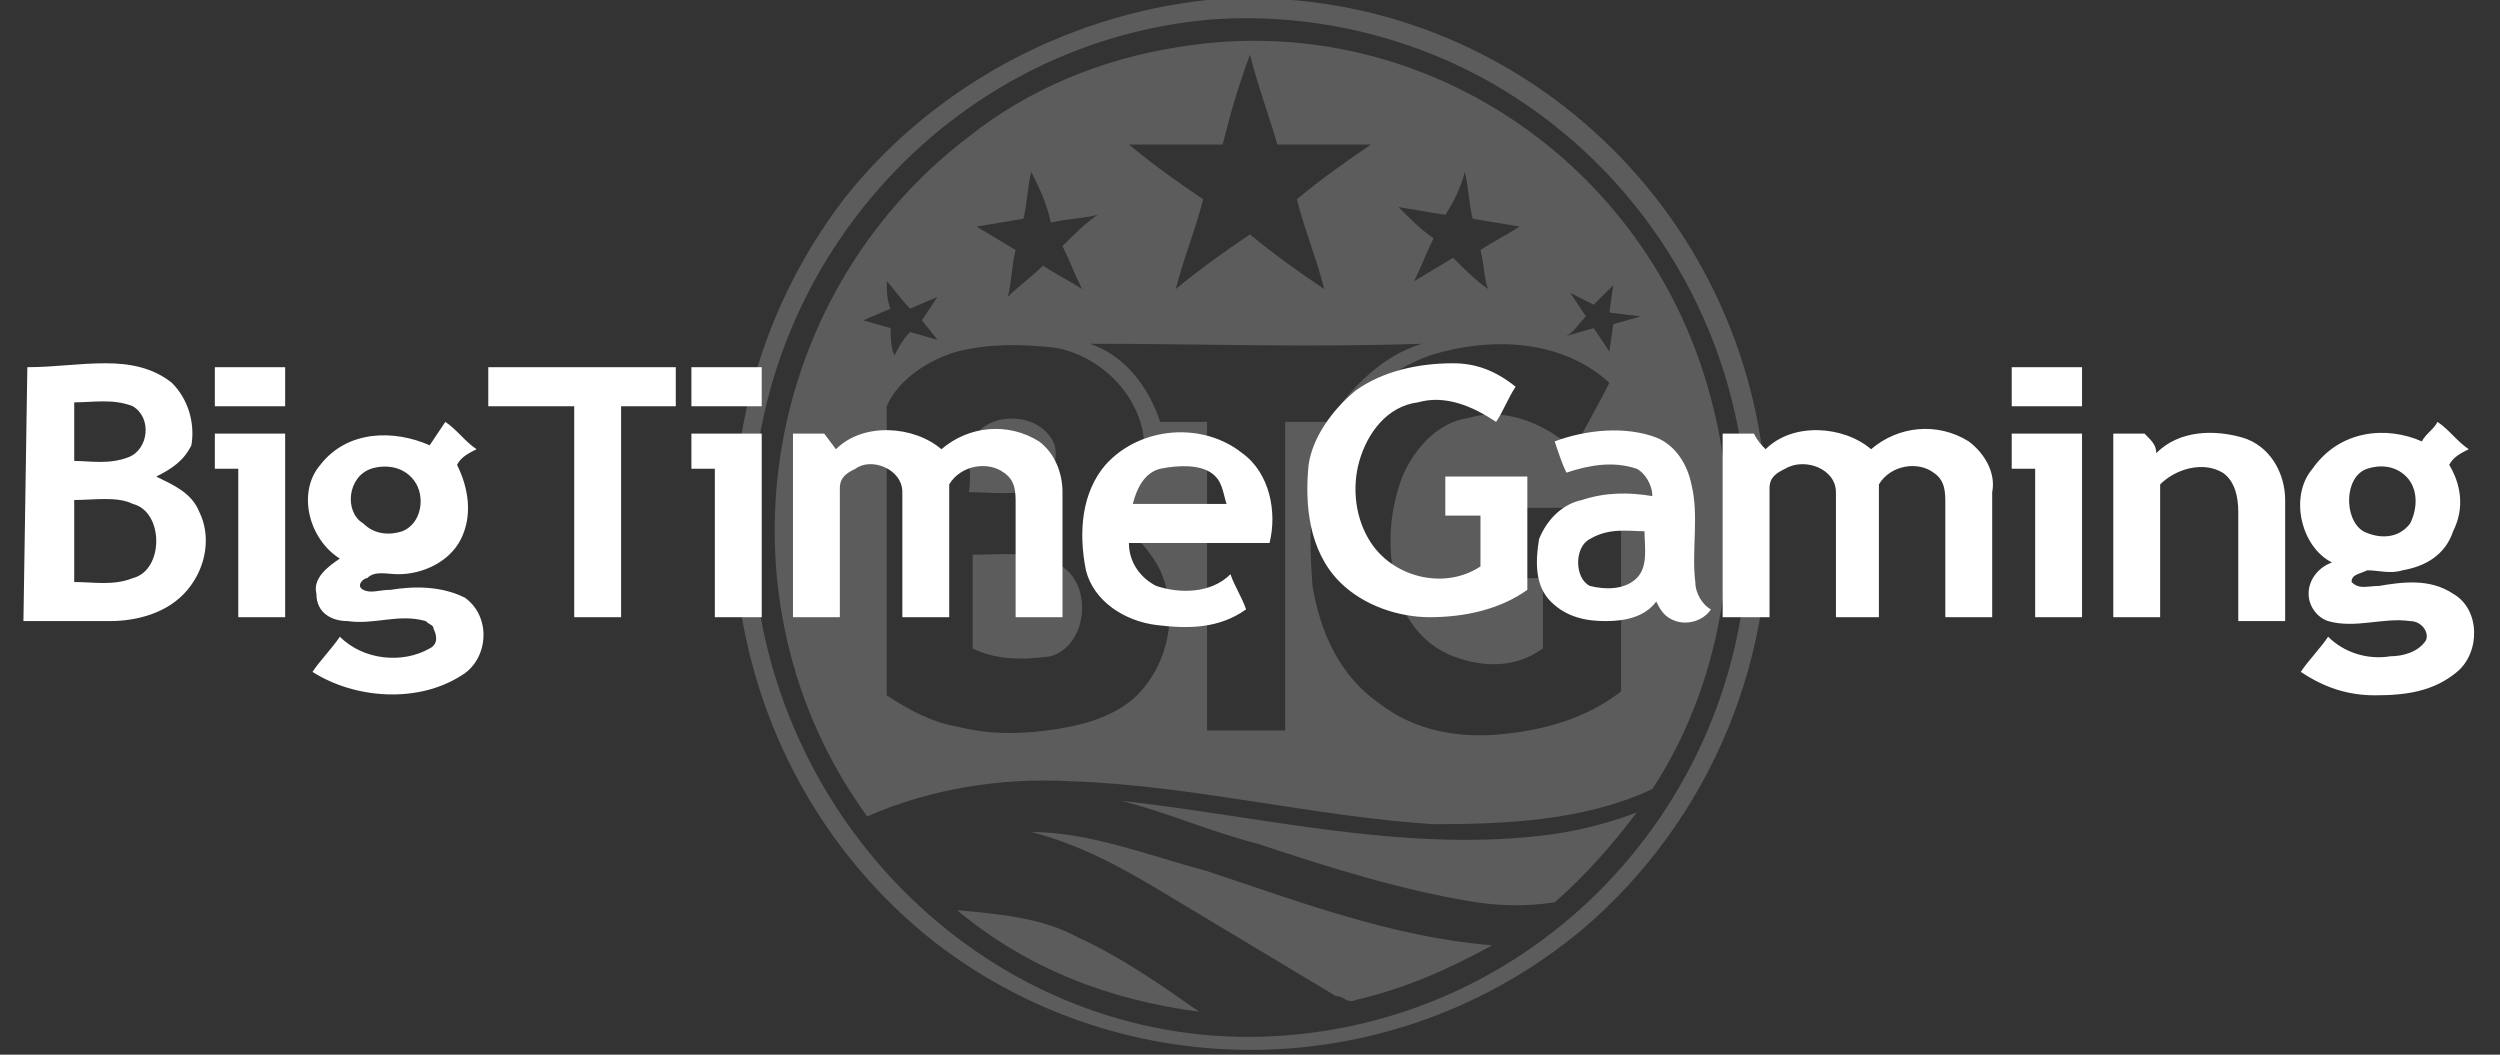
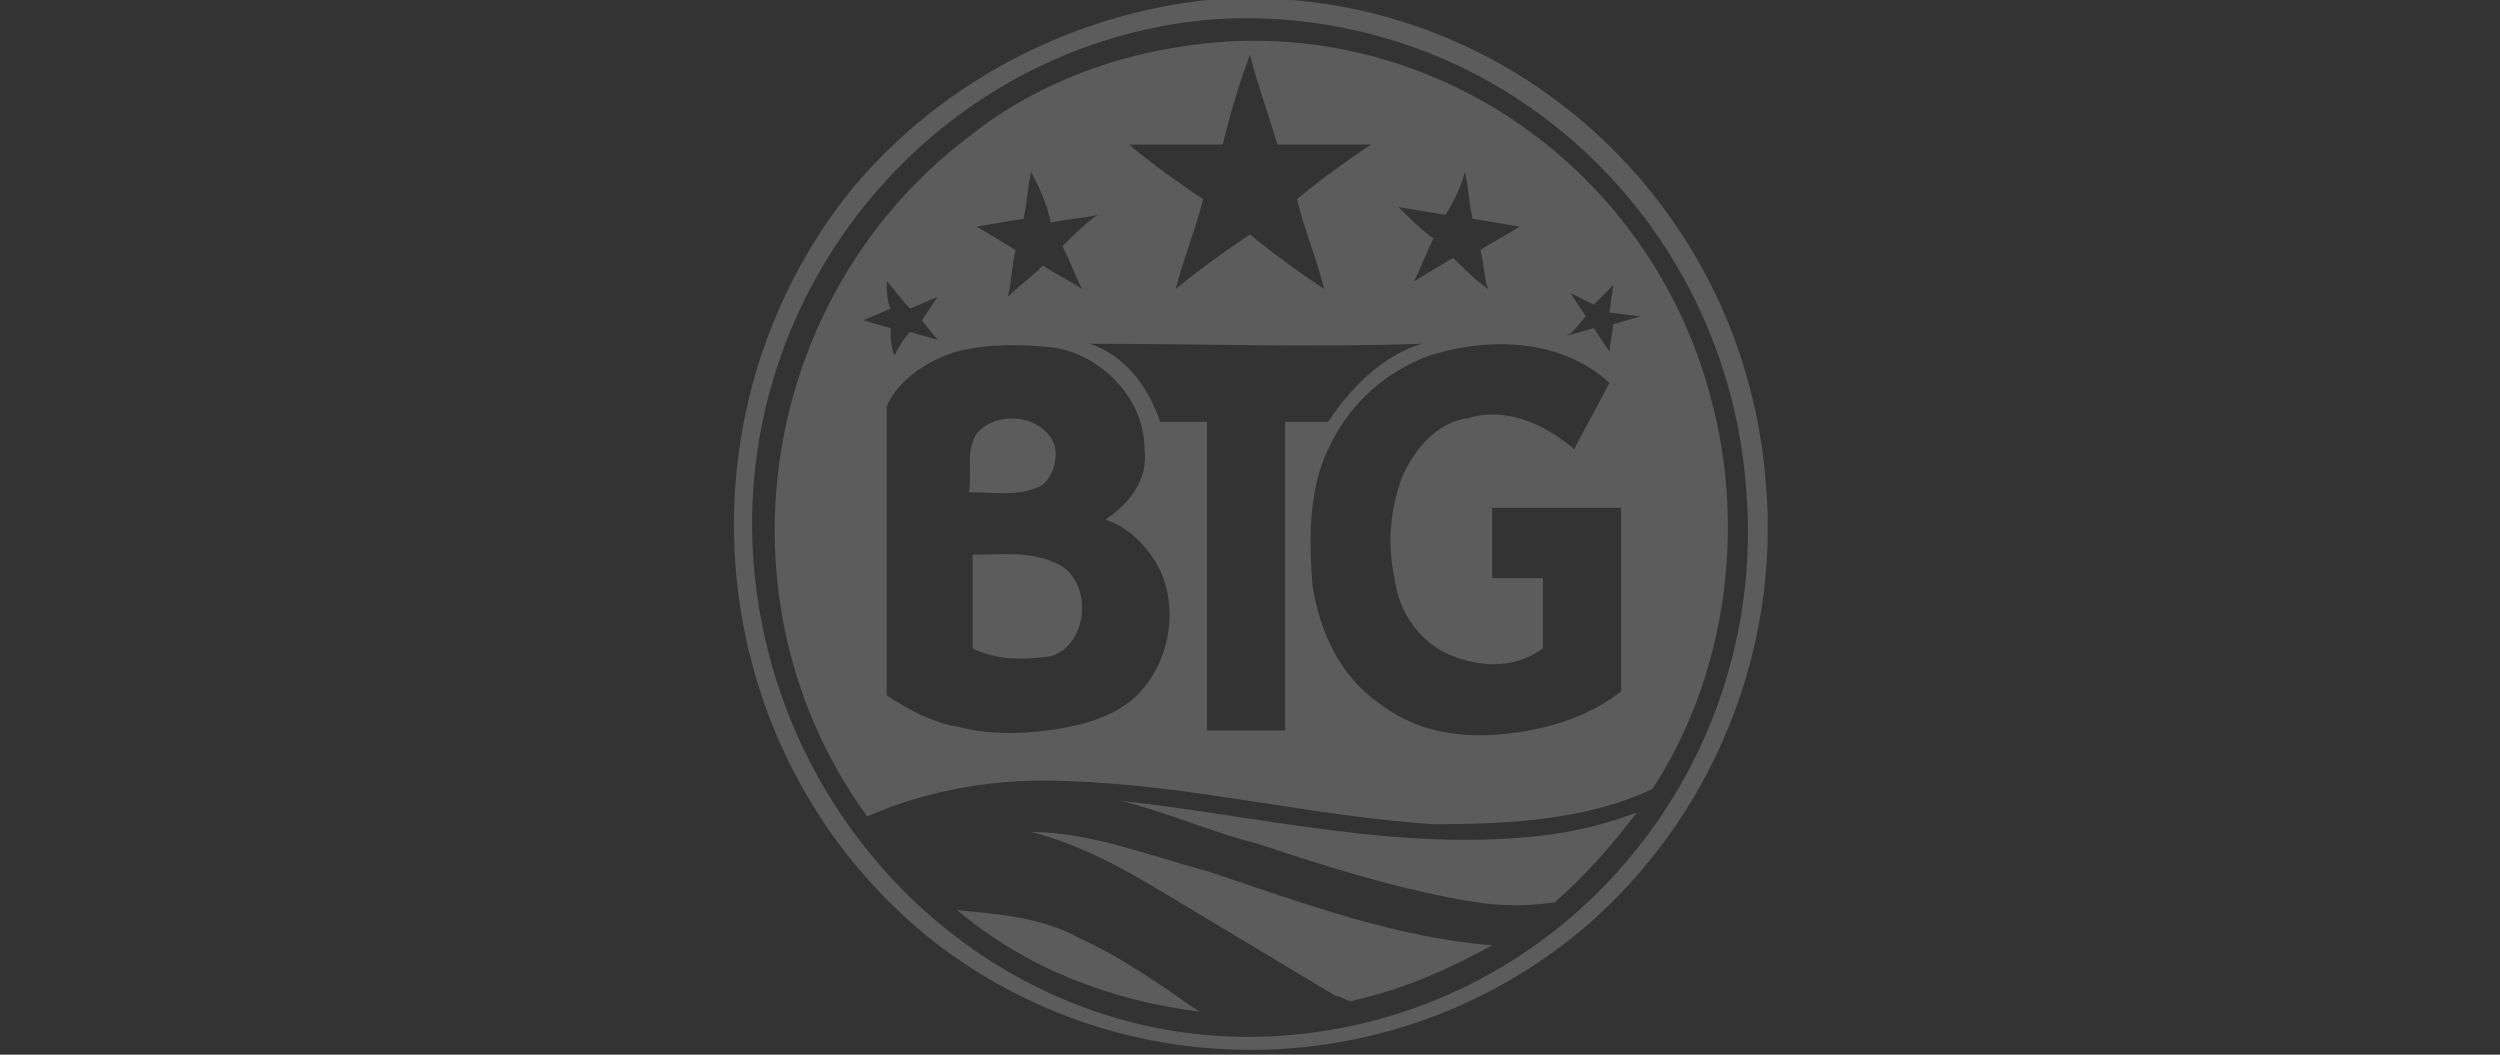
<svg xmlns="http://www.w3.org/2000/svg" version="1.1" id="Layer_1" x="0px" y="0px" viewBox="0 0 64 27" style="enable-background:new 0 0 64 27;" xml:space="preserve">
  <rect x="0" y="0" width="64" height="27" fill="#333333" stroke="none" />
  <style type="text/css">
	.st0{opacity:0.2;fill:#FFFFFF;}
	.st1{fill:#FFFFFF;}
</style>
  <path class="st0" d="M30.9,0c7.3-0.6,13.7,4.9,14.3,12.3c0.4,4.4-1.4,8.7-4.7,11.5c-4.8,4-11.7,4.1-16.6,0.3  c-5.8-4.6-6.8-13.1-2.3-19C23.8,2.3,27.2,0.4,30.9,0z M31,0.5c-7,0.6-12.3,6.9-11.7,14S26,27.1,33,26.5c7.1-0.6,12.3-6.9,11.7-14  c-0.3-4.1-2.5-7.8-5.9-10C36.5,1,33.7,0.3,31,0.5z M30.2,1.2c6.1-1,12,2.9,13.6,9c0.9,3.3,0.4,7.1-1.5,10c-1.7,0.8-3.7,0.9-5.6,0.9  c-3.1-0.2-6.2-1-9.3-1.1c-1.8-0.1-3.6,0.2-5.2,0.9c-4-5.5-2.8-13.3,2.6-17.4C26.3,2.3,28.2,1.5,30.2,1.2z M32,1.4  c-0.3,0.8-0.5,1.5-0.7,2.3c-0.8,0-1.6,0-2.4,0c0.6,0.5,1.3,1,1.9,1.4c-0.2,0.8-0.5,1.5-0.7,2.3c0.6-0.5,1.3-1,1.9-1.4  c0.6,0.5,1.3,1,1.9,1.4c-0.2-0.8-0.5-1.5-0.7-2.3c0.6-0.5,1.3-1,1.9-1.4c-0.8,0-1.6,0-2.4,0C32.5,3,32.2,2.2,32,1.4z M26.4,4.4  c-0.1,0.4-0.1,0.8-0.2,1.2L25,5.8l1,0.6c-0.1,0.4-0.1,0.8-0.2,1.2c0.3-0.3,0.6-0.5,0.9-0.8c0.3,0.2,0.7,0.4,1,0.6  c-0.2-0.4-0.3-0.7-0.5-1.1c0.3-0.3,0.6-0.6,0.9-0.8c-0.4,0.1-0.8,0.1-1.2,0.2C26.8,5.2,26.6,4.8,26.4,4.4z M37,5.5l-1.2-0.2  c0.3,0.3,0.6,0.6,0.9,0.8c-0.2,0.4-0.3,0.7-0.5,1.1l1-0.6c0.3,0.3,0.6,0.6,0.9,0.8C38,7.2,38,6.8,37.9,6.4c0.3-0.2,0.7-0.4,1-0.6  l-1.2-0.2c-0.1-0.4-0.1-0.8-0.2-1.2C37.4,4.8,37.2,5.2,37,5.5z M22.7,7.2c0,0.2,0,0.5,0.1,0.7l-0.7,0.3l0.7,0.2c0,0.2,0,0.5,0.1,0.7  c0.1-0.2,0.2-0.4,0.4-0.6l0.7,0.2l-0.4-0.5l0.4-0.6l-0.7,0.3C23,7.6,22.9,7.4,22.7,7.2z M40.8,7.8l-0.6-0.3l0.4,0.6  c-0.2,0.2-0.3,0.4-0.5,0.5l0.7-0.2l0.4,0.6l0.1-0.7l0.7-0.2L41.2,8l0.1-0.7L40.8,7.8z M24.5,9c-0.7,0.2-1.5,0.7-1.8,1.4  c0,2.4,0,4.9,0,7.4c0.6,0.4,1.2,0.7,1.8,0.8c0.8,0.2,1.5,0.2,2.3,0.1s1.6-0.3,2.2-0.8c0.9-0.8,1.2-2.2,0.7-3.3  c-0.3-0.6-0.8-1.1-1.4-1.3c0.6-0.4,1.1-1,1-1.8c0-1.3-1.1-2.4-2.3-2.6C26.1,8.8,25.3,8.8,24.5,9z M27.9,8.8c0.9,0.3,1.5,1.1,1.8,2  c0.4,0,0.8,0,1.2,0c0,2.6,0,5.3,0,7.9h2c0-2.6,0-5.3,0-7.9c0.4,0,0.7,0,1.1,0c0.6-0.9,1.4-1.7,2.4-2C33.5,8.9,30.7,8.8,27.9,8.8z   M36.6,9.1c-1.1,0.4-2,1.2-2.5,2.2c-0.6,1.1-0.6,2.4-0.5,3.7c0.2,1.2,0.7,2.3,1.7,3c0.9,0.7,2,0.9,3.1,0.8c1.1-0.1,2.2-0.4,3.1-1.1  c0-1.6,0-3.1,0-4.7c-1.1,0-2.2,0-3.3,0c0,0.6,0,1.2,0,1.8h1.3c0,0.6,0,1.2,0,1.8c-0.7,0.5-1.5,0.5-2.3,0.2c-0.8-0.3-1.4-1.1-1.5-2  c-0.2-0.9-0.1-1.8,0.2-2.6c0.3-0.7,0.9-1.4,1.7-1.5c1-0.3,2,0.2,2.7,0.8c0.3-0.6,0.6-1.1,0.9-1.7C40,8.7,38.2,8.6,36.6,9.1z   M25,11.1c0.5-0.6,1.7-0.5,2,0.3c0.1,0.4-0.1,1-0.5,1.1c-0.5,0.2-1.1,0.1-1.7,0.1C24.9,12.1,24.7,11.6,25,11.1z M24.9,14.2  c0.7,0,1.4-0.1,2.1,0.2c1,0.4,0.9,2.1-0.1,2.4c-0.7,0.1-1.4,0.1-2-0.2C24.9,15.8,24.9,15,24.9,14.2z M28.7,20.5  c3.6,0.4,7.1,1.3,10.7,0.9c0.9-0.1,1.7-0.3,2.5-0.6c-0.6,0.8-1.3,1.6-2.1,2.3c-0.7,0.1-1.3,0.1-2,0c-1.9-0.3-3.8-0.9-5.6-1.5  C31,21.3,29.9,20.8,28.7,20.5z M26.4,21.3c1.5,0,3,0.6,4.5,1c2.4,0.8,4.8,1.7,7.3,1.9c-1.1,0.6-2.2,1.1-3.5,1.4  c-0.2,0.1-0.3-0.1-0.5-0.1c-1.5-0.9-3-1.8-4.5-2.7C28.7,22.2,27.6,21.6,26.4,21.3z M24.5,23.3c1.1,0.1,2.2,0.2,3.1,0.7  c1.1,0.5,2.1,1.2,3.1,1.9C28.4,25.6,26.3,24.8,24.5,23.3z" />
-   <path class="st1" d="M11.4,10.8c0.3,0.2,0.5,0.5,0.8,0.7c-0.2,0.1-0.4,0.2-0.5,0.4c0.3,0.6,0.4,1.3,0.1,1.9c-0.3,0.6-1,0.9-1.6,0.9  c-0.3,0-0.6-0.1-0.8,0.1c-0.1,0-0.3,0.2-0.1,0.3c0.2,0.1,0.4,0,0.7,0c0.6-0.1,1.3-0.1,1.9,0.2c0.7,0.5,0.6,1.6-0.1,2  c-1.1,0.7-2.7,0.6-3.8-0.1c0.2-0.3,0.5-0.6,0.7-0.9c0.6,0.6,1.6,0.7,2.3,0.3c0.2-0.1,0.2-0.3,0.1-0.5c0-0.1-0.1-0.1-0.2-0.2  c-0.7-0.2-1.3,0.1-2,0c-0.4,0-0.8-0.2-0.8-0.7c-0.1-0.4,0.3-0.7,0.6-0.9c-0.8-0.5-1.1-1.7-0.5-2.4c0.7-0.9,1.9-0.9,2.8-0.5  L11.4,10.8z M9.5,12c-0.6,0.2-0.7,1.1-0.2,1.4c0.3,0.3,0.7,0.3,1,0.2c0.5-0.2,0.6-0.9,0.3-1.3C10.3,11.9,9.8,11.9,9.5,12z M62,11.3  c0.1-0.2,0.3-0.3,0.4-0.5c0.3,0.2,0.5,0.5,0.8,0.7c-0.2,0.1-0.4,0.2-0.5,0.4c0.3,0.5,0.4,1.1,0.1,1.7c-0.2,0.6-0.7,0.9-1.3,1  c-0.3,0.1-0.6,0-0.9,0c-0.2,0.1-0.4,0.1-0.4,0.3c0.2,0.2,0.4,0.1,0.7,0.1c0.6-0.1,1.3-0.2,1.9,0.2c0.7,0.4,0.7,1.5,0.1,2  c-0.6,0.5-1.3,0.6-2.1,0.6c-0.7,0-1.3-0.2-1.9-0.6c0.2-0.3,0.5-0.6,0.7-0.9c0.4,0.4,1,0.6,1.6,0.5c0.3,0,0.7-0.1,0.9-0.4  c0.1-0.2-0.1-0.5-0.4-0.5c-0.7-0.1-1.4,0.2-2.1,0c-0.3-0.1-0.5-0.4-0.5-0.7c0-0.4,0.3-0.7,0.6-0.8c-0.8-0.4-1.1-1.7-0.5-2.4  C59.9,11,61.1,10.9,62,11.3z M60.6,12c-0.6,0.2-0.6,1.3-0.1,1.6c0.4,0.2,0.9,0.2,1.2-0.2c0.2-0.4,0.2-0.9-0.1-1.2  C61.3,11.9,60.9,11.9,60.6,12z M21.4,11.5c0.7-0.7,2-0.6,2.7,0c0.7-0.6,1.7-0.7,2.5-0.2c0.4,0.3,0.6,0.8,0.6,1.3c0,1.1,0,2.1,0,3.2  h-1.2c0-1,0-1.9,0-2.9c0-0.3,0-0.6-0.3-0.8c-0.4-0.3-1.1-0.2-1.4,0.3c0,1.1,0,2.3,0,3.4h-1.2c0-1.1,0-2.1,0-3.2  c0-0.6-0.8-0.9-1.2-0.6c-0.2,0.1-0.4,0.2-0.4,0.5c0,1.1,0,2.2,0,3.3h-1.2v-4.7h0.8L21.4,11.5z M28.3,11.9c0.9-1,2.5-1.1,3.5-0.3  c0.7,0.5,0.9,1.5,0.7,2.3c-1.2,0-2.4,0-3.6,0c0,0.5,0.3,0.9,0.7,1.1c0.6,0.2,1.4,0.2,1.9-0.3c0.1,0.3,0.3,0.6,0.4,0.9  c-0.7,0.5-1.5,0.5-2.3,0.4c-0.8-0.1-1.6-0.6-1.8-1.4C27.6,13.6,27.7,12.6,28.3,11.9z M29.7,12c-0.4,0.1-0.6,0.5-0.7,0.9  c0.8,0,1.6,0,2.4,0c-0.1-0.3-0.1-0.6-0.4-0.8C30.7,11.9,30.2,11.9,29.7,12z M39.8,11.3c0.8-0.3,1.8-0.4,2.6-0.1  c0.5,0.2,0.8,0.7,0.9,1.2c0.2,0.8,0,1.7,0.1,2.5c0,0.3,0.2,0.6,0.4,0.7c-0.2,0.3-0.6,0.4-0.9,0.3c-0.3-0.1-0.4-0.3-0.5-0.5  c-0.3,0.4-0.8,0.5-1.3,0.5c-0.5,0-1-0.1-1.4-0.5c-0.4-0.4-0.4-1-0.3-1.6c0.2-0.5,0.6-0.9,1.1-1c0.6-0.2,1.2-0.2,1.8-0.1  c0-0.3-0.2-0.6-0.4-0.7c-0.6-0.2-1.2-0.1-1.8,0.1C40,11.9,39.9,11.6,39.8,11.3z M40.7,13.8c-0.4,0.2-0.4,1,0,1.2  c0.4,0.1,0.9,0.1,1.2-0.2c0.3-0.3,0.2-0.8,0.2-1.2C41.7,13.6,41.2,13.5,40.7,13.8z M45.2,11.5c0.7-0.7,2-0.6,2.7,0  c0.7-0.6,1.7-0.7,2.5-0.2c0.4,0.3,0.7,0.8,0.6,1.3c0,1.1,0,2.1,0,3.2h-1.2c0-1,0-1.9,0-2.9c0-0.3,0-0.6-0.3-0.8  c-0.4-0.3-1.1-0.2-1.4,0.3c0,1.1,0,2.3,0,3.4H47c0-1.1,0-2.1,0-3.2c0-0.6-0.8-0.9-1.3-0.6c-0.2,0.1-0.4,0.2-0.4,0.5  c0,1.1,0,2.2,0,3.3h-1.2c0-1.6,0-3.1,0-4.7h0.8C45,11.3,45.1,11.4,45.2,11.5z M55.2,11.6c0.6-0.6,1.5-0.6,2.2-0.4  c0.7,0.2,1.1,0.9,1.1,1.6c0,1,0,2.1,0,3.1h-1.2c0-0.9,0-1.9,0-2.8c0-0.4-0.1-0.8-0.4-1c-0.5-0.3-1.2-0.1-1.6,0.3c0,1.1,0,2.3,0,3.4  h-1.2c0-1.6,0-3.1,0-4.7h0.8C55.1,11.3,55.2,11.4,55.2,11.6z M5.5,11.1h1.8c0,1.6,0,3.1,0,4.7H6.1c0-1.3,0-2.5,0-3.8H5.5  C5.5,11.7,5.5,11.4,5.5,11.1z M17.7,11.1h1.8v4.7h-1.2c0-1.3,0-2.5,0-3.8c-0.2,0-0.4,0-0.6,0V11.1z M51.5,11.1h1.8  c0,1.6,0,3.1,0,4.7h-1.2c0-1.3,0-2.5,0-3.8h-0.6C51.5,11.7,51.5,11.4,51.5,11.1z M34.7,10c0.7-0.5,1.6-0.7,2.5-0.7  c0.6,0,1.1,0.2,1.6,0.6c-0.2,0.3-0.3,0.6-0.5,0.9c-0.6-0.4-1.3-0.7-2-0.5c-0.8,0.1-1.3,0.8-1.5,1.5c-0.2,0.7-0.1,1.5,0.3,2.1  c0.6,0.9,1.9,1.2,2.8,0.6c0-0.4,0-0.9,0-1.3H37c0-0.3,0-0.7,0-1c0.7,0,1.4,0,2.1,0c0,1,0,1.9,0,2.9c-0.7,0.5-1.6,0.7-2.5,0.7  c-0.8,0-1.7-0.3-2.3-0.9c-0.8-0.8-0.9-2-0.8-3C33.6,11.2,34.1,10.5,34.7,10z M0.7,9.4c0.7,0,1.3-0.1,2-0.1c0.6,0,1.2,0.1,1.7,0.5  c0.4,0.4,0.6,1,0.5,1.6C4.7,11.8,4.4,12,4,12.2c0.4,0.2,0.9,0.4,1.1,0.9c0.3,0.6,0.2,1.4-0.3,2c-0.5,0.6-1.3,0.8-2,0.8  c-0.7,0-1.5,0-2.2,0L0.7,9.4z M1.9,10.3c0,0.5,0,1,0,1.5c0.4,0,0.9,0.1,1.4-0.1c0.5-0.2,0.6-1,0.1-1.3C2.9,10.2,2.4,10.3,1.9,10.3z   M1.9,12.8c0,0.7,0,1.4,0,2.1c0.5,0,1,0.1,1.5-0.1c0.8-0.2,0.8-1.7,0-1.9C3,12.7,2.4,12.8,1.9,12.8z M5.5,9.4h1.8c0,0.3,0,0.7,0,1  c-0.6,0-1.2,0-1.8,0C5.5,10.1,5.5,9.7,5.5,9.4z M12.5,9.4c1.6,0,3.2,0,4.8,0c0,0.3,0,0.7,0,1h-1.4c0,1.8,0,3.6,0,5.4  c-0.4,0-0.8,0-1.2,0c0-1.8,0-3.6,0-5.4h-2.2C12.5,10.4,12.5,9.4,12.5,9.4z M17.7,10.4c0-0.3,0-0.7,0-1c0.6,0,1.2,0,1.8,0v1  C18.9,10.4,18.3,10.4,17.7,10.4z M51.5,9.4c0.6,0,1.2,0,1.8,0c0,0.3,0,0.7,0,1c-0.6,0-1.2,0-1.8,0C51.5,10.1,51.5,9.7,51.5,9.4z" />
</svg>